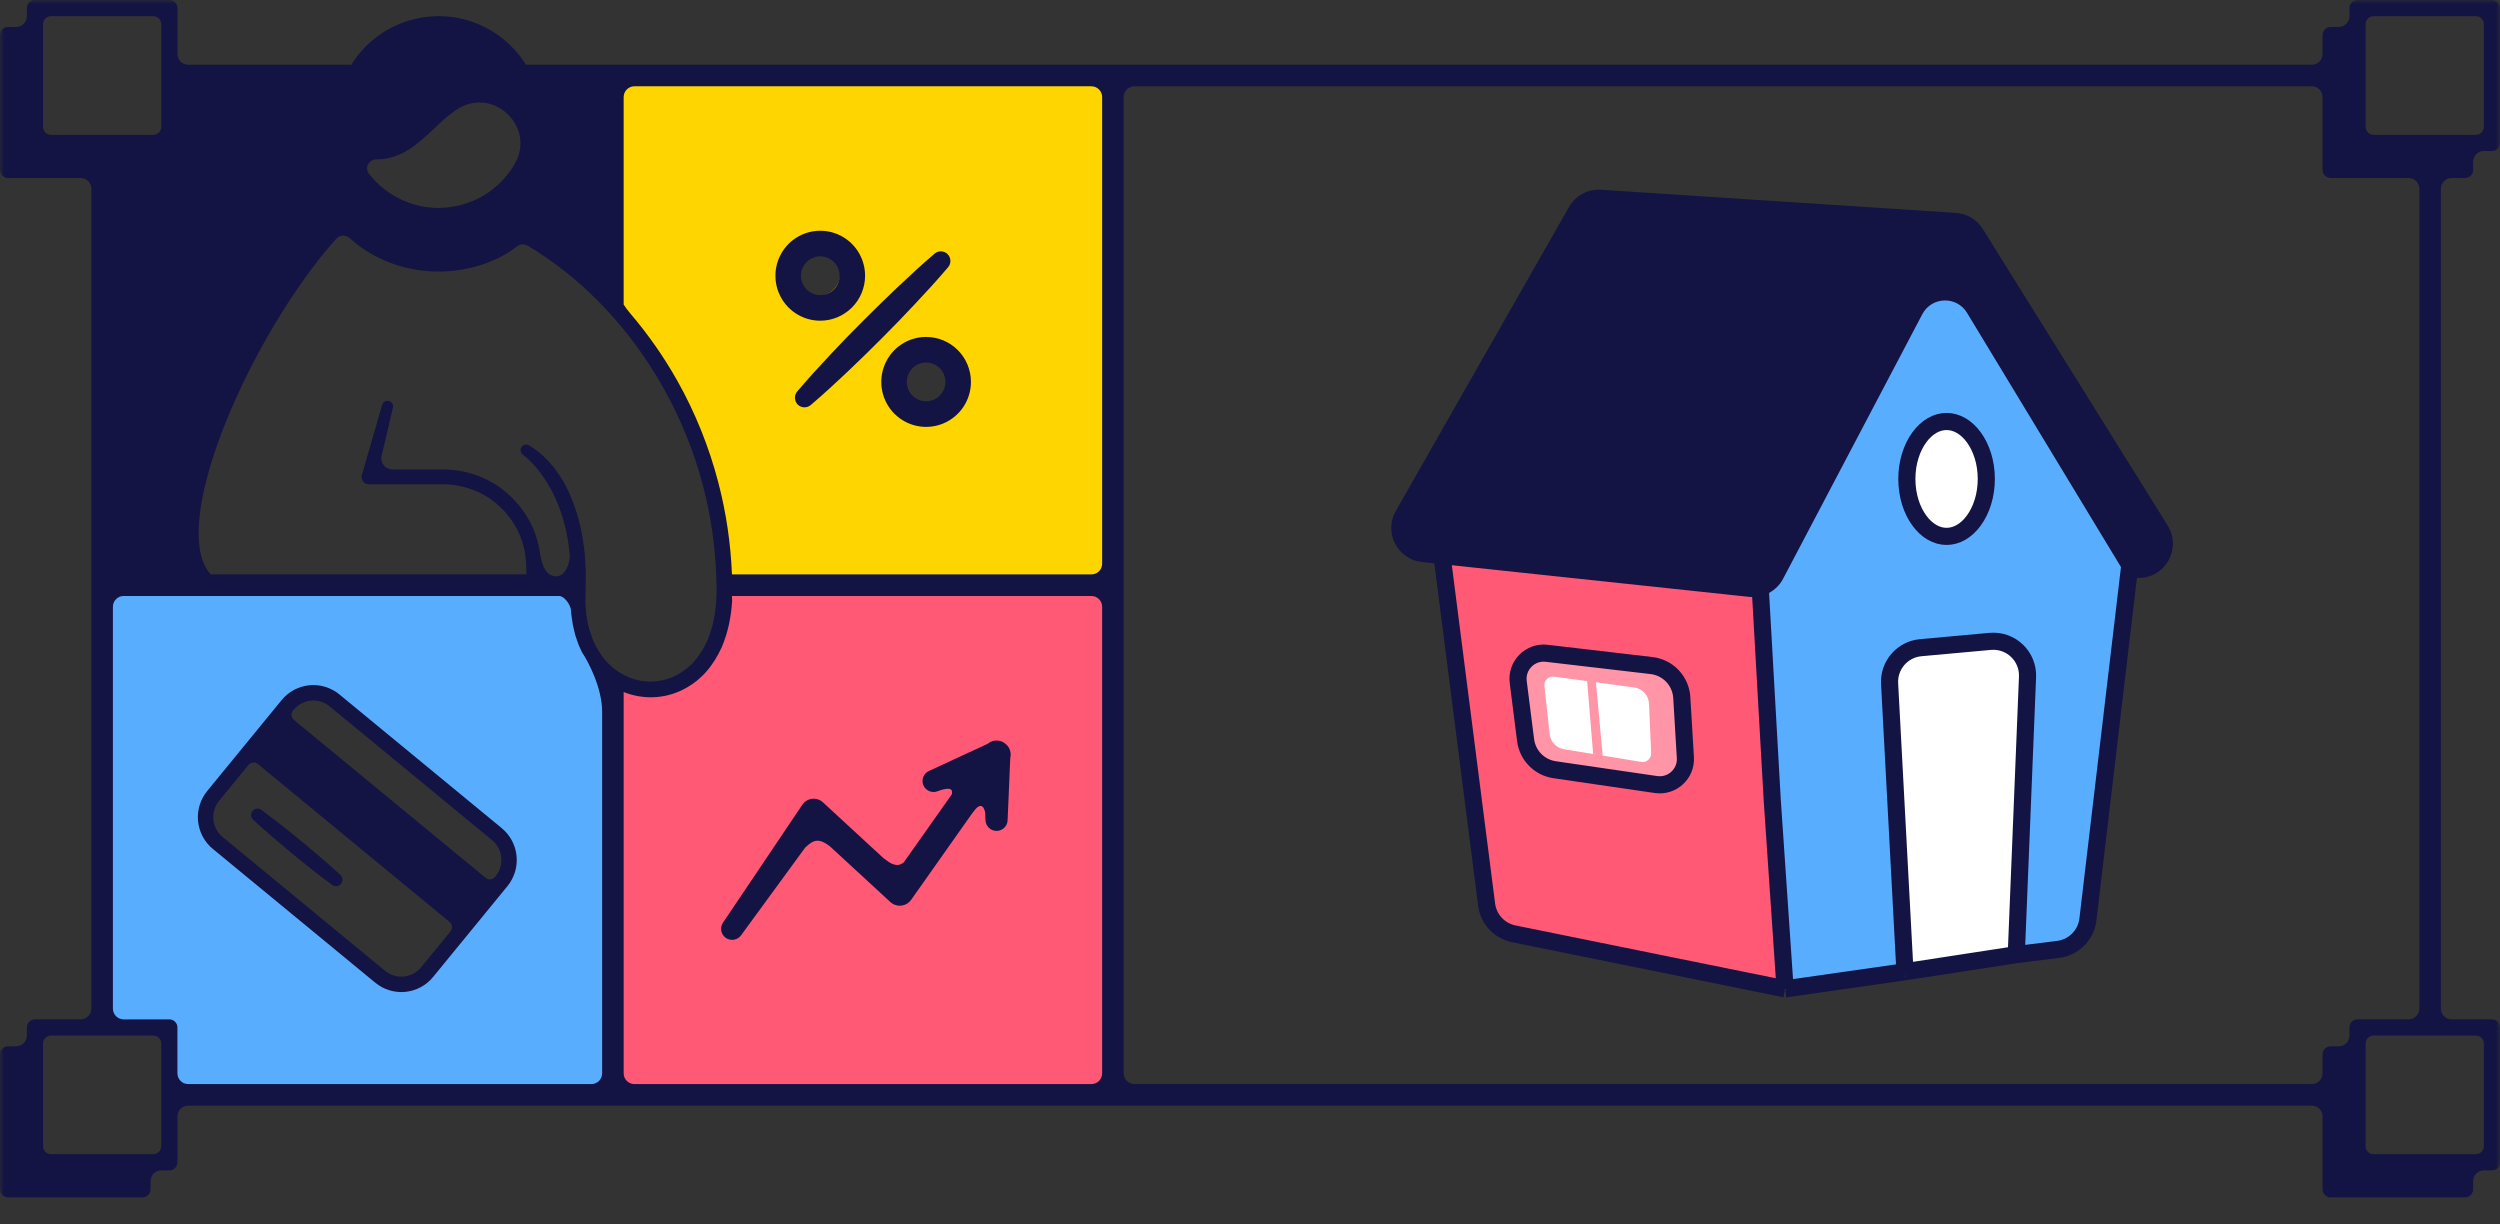
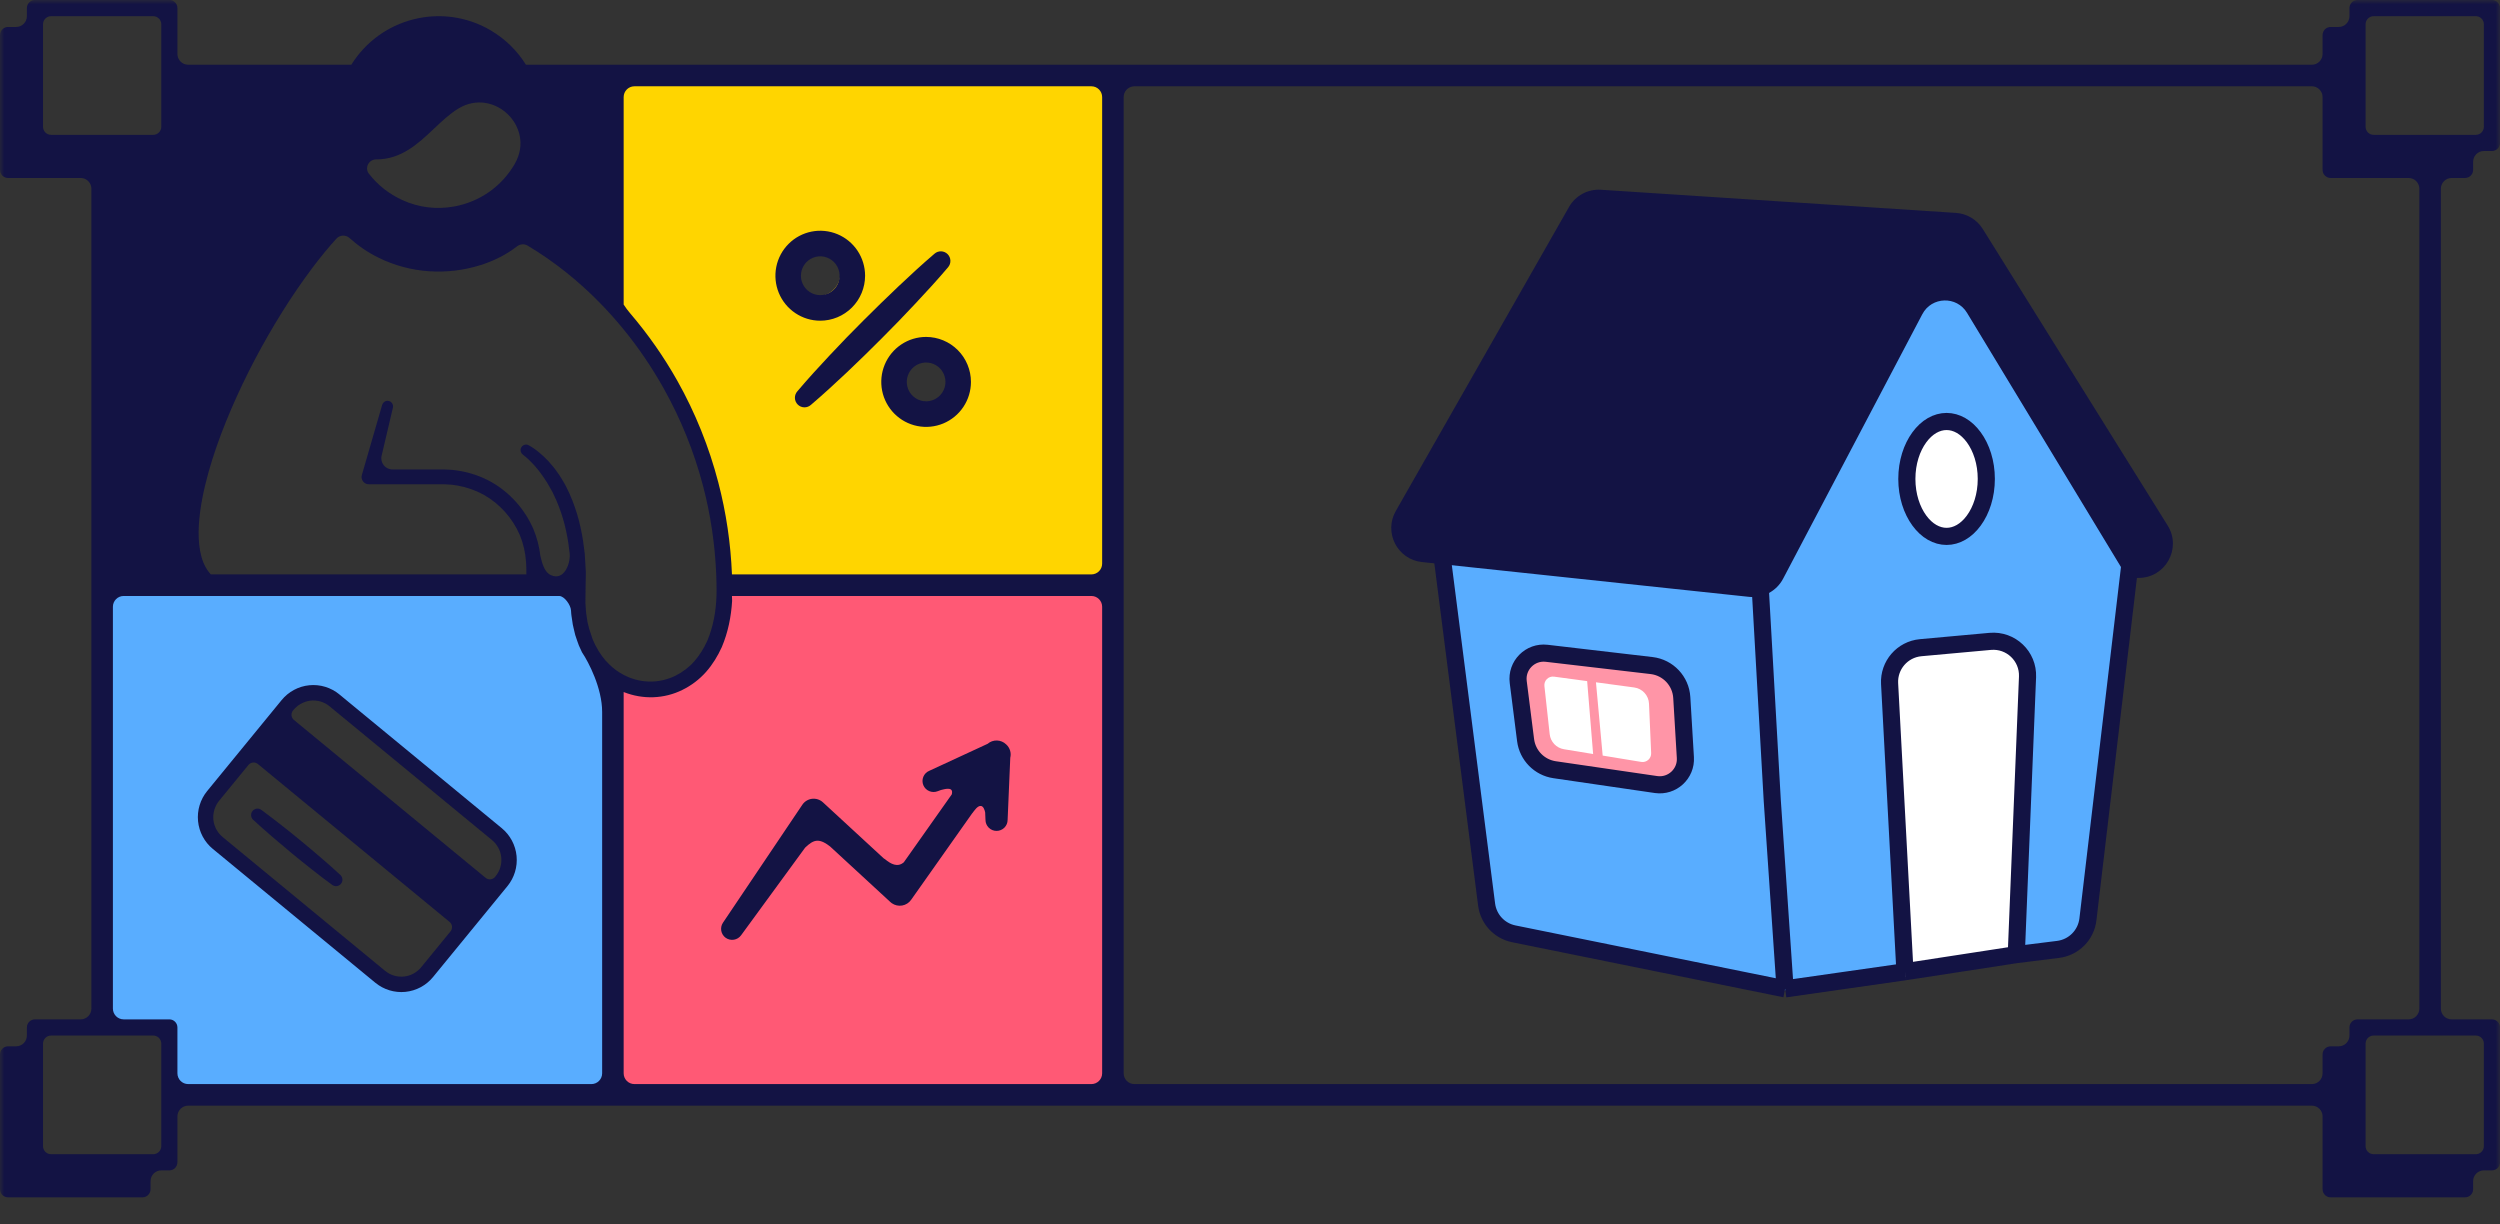
<svg xmlns="http://www.w3.org/2000/svg" width="292" height="143" viewBox="0 0 292 143" fill="none">
  <rect x="0" y="0" width="292" height="143" fill="#333333" stroke="none" />
  <g clip-path="url(#clip0_89_409)">
    <mask id="mask0_89_409" style="mask-type:luminance" maskUnits="userSpaceOnUse" x="0" y="0" width="292" height="143">
      <path d="M292 0H0V143H292V0Z" fill="white" />
    </mask>
    <g mask="url(#mask0_89_409)">
-       <path fill-rule="evenodd" clip-rule="evenodd" d="M73.407 9.526H117.597L129.043 9.764V67.487H84.772C84.667 62 81.946 47.877 71.899 35.278L72.186 29.962V10.751C72.186 10.077 72.735 9.526 73.407 9.526ZM98.152 31.934C98.152 33.404 96.965 34.596 95.499 34.596C94.034 34.596 92.847 33.404 92.847 31.934C92.847 30.465 94.034 29.273 95.499 29.273C96.965 29.273 98.152 30.465 98.152 31.934ZM108.1 47.236C109.565 47.236 110.753 46.045 110.753 44.575C110.753 43.105 109.565 41.914 108.1 41.914C106.635 41.914 105.447 43.105 105.447 44.575C105.447 46.045 106.635 47.236 108.1 47.236Z" fill="#FFD500" />
+       <path fill-rule="evenodd" clip-rule="evenodd" d="M73.407 9.526H117.597L129.043 9.764V67.487H84.772C84.667 62 81.946 47.877 71.899 35.278V10.751C72.186 10.077 72.735 9.526 73.407 9.526ZM98.152 31.934C98.152 33.404 96.965 34.596 95.499 34.596C94.034 34.596 92.847 33.404 92.847 31.934C92.847 30.465 94.034 29.273 95.499 29.273C96.965 29.273 98.152 30.465 98.152 31.934ZM108.1 47.236C109.565 47.236 110.753 46.045 110.753 44.575C110.753 43.105 109.565 41.914 108.1 41.914C106.635 41.914 105.447 43.105 105.447 44.575C105.447 46.045 106.635 47.236 108.1 47.236Z" fill="#FFD500" />
      <path fill-rule="evenodd" clip-rule="evenodd" d="M129.359 69.295L84.782 69.157L84.774 69.295C84.669 70.975 84.083 74.839 82.576 76.855C81.069 78.871 78.427 80.082 77.294 80.435C76.16 80.479 74.996 80.276 73.919 79.856L73.905 79.848C73.544 79.696 73.132 79.732 72.807 79.95C72.481 80.167 72.286 80.53 72.286 80.921V125.941C72.286 126.615 72.835 127.166 73.507 127.166H129.359V69.295Z" fill="#FF5975" />
      <path fill-rule="evenodd" clip-rule="evenodd" d="M70.667 82.645C70.667 80.1 70.06 77.556 68.904 75.287L68.535 74.489C68.483 74.357 68.436 74.219 68.39 74.085C68.378 74.05 68.366 74.016 68.354 73.982C68.326 73.888 68.29 73.786 68.253 73.692C68.239 73.648 68.224 73.605 68.21 73.554C68.201 73.525 68.19 73.496 68.179 73.467C68.158 73.409 68.138 73.351 68.123 73.293L68.022 72.88C68.011 72.836 68 72.795 67.99 72.753C67.979 72.711 67.968 72.67 67.957 72.626C67.946 72.58 67.935 72.534 67.923 72.487C67.889 72.347 67.854 72.204 67.827 72.068L67.704 71.242C67.701 71.216 67.697 71.189 67.693 71.162C67.689 71.135 67.686 71.108 67.683 71.082L67.679 71.063C67.666 70.983 67.654 70.909 67.654 70.829L67.625 70.415C67.596 69.755 67.054 69.24 66.396 69.24H14.054C13.425 69.24 12.912 69.755 12.912 70.393V90.228V118.356C12.918 118.374 12.924 118.392 12.929 118.411C13.082 118.903 13.328 119.692 13.815 119.692L18.993 119.847C19.427 119.847 19.781 120.202 19.781 120.637L20.095 125.991C20.095 126.629 21.338 127.099 21.974 127.099H69.518C70.154 127.099 70.667 126.585 70.667 125.946V82.645ZM24.49 93.549C25.746 90.525 32.758 83.679 36.108 80.634C38.396 79.774 52.41 92.245 56.785 96.138C57.213 96.519 57.548 96.817 57.772 97.013C59.782 98.777 59.447 100.898 59.028 101.738C56.83 104.363 51.932 110.305 49.923 113.077C47.913 115.849 45.108 114.652 43.957 113.707L27.63 100.163C26.06 99.218 23.234 96.572 24.49 93.549Z" fill="#59ADFF" />
      <path d="M84.751 109.529C85.028 109.729 85.374 109.812 85.712 109.759C86.051 109.706 86.354 109.521 86.556 109.245L94.038 99.006C94.487 98.574 94.962 98.185 95.509 98.194C95.984 98.203 96.484 98.5 96.964 98.876L103.996 105.359C104.049 105.408 104.105 105.453 104.164 105.496C104.338 105.617 104.533 105.703 104.741 105.749C104.947 105.796 105.161 105.801 105.371 105.765C105.58 105.729 105.779 105.651 105.958 105.538C106.138 105.425 106.293 105.278 106.415 105.105L113.548 94.999C113.558 94.989 113.571 94.98 113.58 94.969C113.785 94.706 114.196 94.049 114.604 94.141C114.868 94.202 114.994 94.561 115.067 94.888L115.104 95.761C115.104 96.103 115.241 96.43 115.483 96.672C115.726 96.914 116.055 97.049 116.397 97.049C116.74 97.049 117.069 96.914 117.312 96.672C117.554 96.43 117.69 96.103 117.69 95.761L117.999 88.508C118.069 88.228 118.062 87.934 117.976 87.658C117.891 87.382 117.732 87.134 117.516 86.942C117.23 86.663 116.848 86.502 116.448 86.49C116.048 86.478 115.658 86.616 115.355 86.877L108.543 90.029C108.226 90.16 107.975 90.411 107.845 90.728C107.714 91.043 107.715 91.398 107.847 91.713C107.979 92.028 108.231 92.278 108.548 92.409C108.865 92.539 109.221 92.538 109.538 92.407L109.902 92.273C110.321 92.169 111.272 91.883 111.2 92.593C111.195 92.654 111.184 92.715 111.173 92.775L105.568 100.713C104.827 101.354 104.046 100.911 103.369 100.355C103.322 100.317 103.27 100.284 103.215 100.256L96.137 93.729L96.108 93.703C95.939 93.549 95.739 93.434 95.521 93.365C95.303 93.295 95.073 93.273 94.846 93.3C94.619 93.327 94.401 93.403 94.206 93.522C94.011 93.64 93.844 93.8 93.716 93.989L84.441 107.775C84.257 108.051 84.185 108.387 84.243 108.713C84.301 109.04 84.483 109.332 84.751 109.529Z" fill="#131344" />
      <path d="M106.934 35.438C108.23 34.059 109.508 32.664 110.734 31.217C110.92 31.002 111.018 30.724 111.008 30.44C110.998 30.155 110.881 29.885 110.68 29.683C110.479 29.482 110.209 29.365 109.925 29.356C109.641 29.346 109.364 29.446 109.151 29.633C107.708 30.864 106.319 32.145 104.944 33.445C103.569 34.745 102.221 36.069 100.881 37.402C99.541 38.734 98.226 40.093 96.933 41.474C95.64 42.855 94.361 44.249 93.136 45.699C92.943 45.913 92.838 46.194 92.845 46.483C92.853 46.772 92.971 47.047 93.176 47.251C93.38 47.456 93.655 47.573 93.943 47.578C94.231 47.584 94.511 47.478 94.724 47.283C96.169 46.054 97.555 44.773 98.935 43.474C100.314 42.174 101.657 40.849 102.994 39.513C104.332 38.177 105.645 36.82 106.934 35.438Z" fill="#131344" />
      <path d="M101.042 32.205C101.042 31.166 100.735 30.15 100.16 29.286C99.585 28.422 98.767 27.749 97.811 27.351C96.854 26.953 95.801 26.849 94.786 27.051C93.77 27.254 92.837 27.753 92.104 28.488C91.371 29.222 90.872 30.157 90.669 31.176C90.467 32.195 90.57 33.251 90.965 34.211C91.361 35.172 92.031 35.992 92.892 36.57C93.752 37.148 94.764 37.457 95.8 37.458C97.189 37.458 98.522 36.905 99.505 35.92C100.488 34.935 101.041 33.599 101.042 32.205ZM93.547 32.205C93.547 31.756 93.679 31.318 93.928 30.945C94.176 30.573 94.529 30.282 94.942 30.111C95.355 29.939 95.809 29.895 96.248 29.983C96.686 30.071 97.088 30.287 97.404 30.604C97.719 30.922 97.934 31.326 98.021 31.766C98.108 32.206 98.062 32.661 97.89 33.075C97.718 33.489 97.428 33.843 97.056 34.091C96.684 34.339 96.247 34.471 95.8 34.47C95.202 34.468 94.629 34.229 94.207 33.804C93.785 33.379 93.547 32.804 93.547 32.205Z" fill="#131344" />
      <path d="M108.17 39.353C107.134 39.353 106.122 39.661 105.261 40.239C104.399 40.816 103.728 41.637 103.332 42.597C102.935 43.557 102.832 44.613 103.033 45.632C103.235 46.651 103.735 47.587 104.467 48.322C105.199 49.057 106.132 49.557 107.148 49.76C108.164 49.963 109.217 49.858 110.174 49.461C111.131 49.063 111.949 48.39 112.524 47.526C113.1 46.662 113.407 45.646 113.407 44.607C113.405 43.214 112.853 41.879 111.872 40.894C110.89 39.909 109.558 39.355 108.17 39.353ZM108.17 46.873C107.724 46.873 107.286 46.74 106.915 46.491C106.544 46.242 106.254 45.888 106.083 45.474C105.912 45.06 105.868 44.605 105.955 44.165C106.042 43.726 106.257 43.322 106.573 43.005C106.889 42.688 107.291 42.472 107.729 42.385C108.167 42.297 108.621 42.342 109.034 42.514C109.447 42.685 109.8 42.976 110.048 43.348C110.296 43.721 110.429 44.159 110.429 44.607C110.427 45.208 110.189 45.784 109.766 46.208C109.343 46.633 108.769 46.872 108.17 46.873Z" fill="#131344" />
      <path d="M24.862 99.155L43.837 114.784C44.819 115.591 46.081 115.975 47.344 115.851C48.608 115.726 49.771 115.104 50.577 114.12L59.273 103.495C60.077 102.51 60.459 101.245 60.335 99.977C60.211 98.71 59.591 97.543 58.611 96.734L39.635 81.105C39.149 80.705 38.589 80.404 37.987 80.221C37.386 80.038 36.754 79.975 36.128 80.037C35.502 80.098 34.894 80.283 34.34 80.58C33.785 80.877 33.294 81.282 32.895 81.769L24.197 92.394C23.798 92.882 23.499 93.443 23.316 94.047C23.133 94.651 23.071 95.285 23.132 95.913C23.194 96.541 23.378 97.15 23.674 97.707C23.971 98.263 24.373 98.756 24.86 99.156L24.862 99.155ZM34.224 82.985C34.711 82.372 35.41 81.964 36.182 81.844C36.592 81.787 37.008 81.814 37.407 81.926C37.804 82.038 38.175 82.233 38.494 82.497L57.47 98.124C58.083 98.63 58.471 99.359 58.548 100.151C58.626 100.944 58.387 101.734 57.884 102.35L57.825 102.422C57.693 102.583 57.502 102.685 57.295 102.705C57.089 102.726 56.882 102.663 56.721 102.531L34.332 84.092C34.172 83.959 34.07 83.768 34.05 83.561C34.029 83.353 34.092 83.147 34.224 82.985ZM25.636 93.478L29.018 89.347C29.084 89.267 29.164 89.201 29.255 89.152C29.345 89.103 29.445 89.073 29.547 89.063C29.65 89.053 29.753 89.063 29.852 89.093C29.95 89.123 30.042 89.172 30.122 89.238L52.511 107.68C52.671 107.813 52.773 108.003 52.793 108.211C52.813 108.419 52.751 108.626 52.619 108.787L49.189 112.978C48.685 113.593 47.958 113.982 47.168 114.06C46.378 114.137 45.59 113.898 44.976 113.393L26.002 97.763C25.649 97.474 25.367 97.106 25.177 96.69C24.987 96.274 24.896 95.82 24.908 95.363C24.934 94.67 25.19 94.007 25.636 93.478Z" fill="#131344" />
      <path d="M31.801 97.737C32.56 98.39 33.319 99.032 34.091 99.67C34.864 100.308 35.638 100.935 36.426 101.55L37.609 102.47C38.01 102.768 38.406 103.075 38.813 103.365C38.968 103.475 39.159 103.522 39.347 103.497C39.535 103.472 39.706 103.376 39.827 103.228C39.947 103.082 40.008 102.894 39.996 102.704C39.984 102.514 39.901 102.336 39.763 102.205C39.399 101.86 39.023 101.532 38.653 101.195L37.523 100.21C36.764 99.558 36.005 98.916 35.23 98.279C34.456 97.641 33.684 97.014 32.895 96.401C32.106 95.788 31.319 95.171 30.51 94.584C30.356 94.474 30.165 94.427 29.977 94.452C29.789 94.478 29.617 94.573 29.497 94.721C29.377 94.868 29.316 95.055 29.328 95.245C29.34 95.435 29.423 95.613 29.561 95.745C30.293 96.426 31.045 97.084 31.801 97.737Z" fill="#131344" />
      <path fill-rule="evenodd" clip-rule="evenodd" d="M9.419 20.788H0.942C0.422 20.788 0 20.366 0 19.844V4.095C0 3.573 0.422 3.15 0.942 3.15H1.884C2.577 3.15 3.14 2.586 3.14 1.89V0.945C3.14 0.423 3.562 0 4.082 0H19.781C20.301 0 20.723 0.423 20.723 0.945V6.3C20.723 6.995 21.285 7.559 21.979 7.559H41.034C44.462 2.056 51.667 0.239 57.291 3.533C59.002 4.538 60.411 5.919 61.43 7.559H270.022C270.715 7.559 271.277 6.995 271.277 6.3V4.095C271.277 3.573 271.699 3.15 272.219 3.15H273.161C273.855 3.15 274.417 2.586 274.417 1.89V0.945C274.417 0.423 274.839 0 275.359 0H291.058C291.578 0 292 0.423 292 0.945V16.694C292 17.216 291.578 17.639 291.058 17.639H290.116C289.422 17.639 288.86 18.203 288.86 18.899V19.844C288.86 20.366 288.438 20.788 287.918 20.788H286.348C285.655 20.788 285.092 21.353 285.092 22.049V117.802C285.092 118.498 285.655 119.062 286.348 119.062H291.058C291.578 119.062 292 119.485 292 120.007V135.755C292 136.277 291.578 136.7 291.058 136.7H290.116C289.422 136.7 288.86 137.264 288.86 137.96V138.905C288.86 139.427 288.438 139.85 287.918 139.85H272.219C271.699 139.85 271.277 139.427 271.277 138.905V130.401C271.277 129.705 270.715 129.141 270.022 129.141V126.621C270.715 126.621 271.277 126.057 271.277 125.361V123.156C271.277 122.635 271.699 122.211 272.219 122.211H273.161C273.855 122.211 274.417 121.648 274.417 120.952V120.007C274.417 119.485 274.839 119.062 275.359 119.062H281.325C282.019 119.062 282.581 118.498 282.581 117.802V22.049C282.581 21.353 282.019 20.788 281.325 20.788H272.219C271.699 20.788 271.277 20.366 271.277 19.844V11.339C271.277 10.643 270.715 10.079 270.022 10.079H132.499C131.805 10.079 131.243 10.643 131.243 11.339V125.361C131.243 126.057 131.805 126.621 132.499 126.621H270.022V129.141H21.979C21.285 129.141 20.723 129.705 20.723 130.401V135.755C20.723 136.277 20.301 136.7 19.781 136.7H18.839C18.145 136.7 17.583 137.264 17.583 137.96V138.905C17.583 139.427 17.161 139.85 16.641 139.85H0.942C0.422 139.85 0 139.427 0 138.905V123.156C0 122.635 0.422 122.211 0.942 122.211H1.884C2.577 122.211 3.14 121.648 3.14 120.952V120.007C3.14 119.485 3.562 119.062 4.082 119.062H9.419C10.113 119.062 10.675 118.498 10.675 117.802V22.049C10.675 21.353 10.113 20.788 9.419 20.788ZM18.839 14.804C18.839 15.326 18.417 15.749 17.897 15.749H5.966C5.445 15.749 5.024 15.326 5.024 14.804V2.835C5.024 2.313 5.445 1.89 5.966 1.89H17.897C18.417 1.89 18.839 2.313 18.839 2.835V14.804ZM289.174 15.749C289.694 15.749 290.116 15.326 290.116 14.804V2.835C290.116 2.313 289.694 1.89 289.174 1.89H277.243C276.723 1.89 276.301 2.313 276.301 2.835V14.804C276.301 15.326 276.723 15.749 277.243 15.749H289.174ZM290.116 133.866C290.116 134.387 289.694 134.811 289.174 134.811H277.243C276.723 134.811 276.301 134.387 276.301 133.866V121.896C276.301 121.375 276.723 120.952 277.243 120.952H289.174C289.694 120.952 290.116 121.375 290.116 121.896V133.866ZM17.897 134.811C18.417 134.811 18.839 134.387 18.839 133.866V121.896C18.839 121.375 18.417 120.952 17.897 120.952H5.966C5.445 120.952 5.024 121.375 5.024 121.896V133.866C5.024 134.387 5.445 134.811 5.966 134.811H17.897ZM72.843 11.339C72.843 10.643 73.405 10.079 74.099 10.079H127.475C128.169 10.079 128.731 10.643 128.731 11.339V65.83C128.731 66.526 128.169 67.09 127.475 67.09H85.492C85.346 63.469 84.815 59.858 83.899 56.354C82.823 52.214 81.21 48.205 79.115 44.479C77.54 41.681 75.689 39.035 73.601 36.591C73.323 36.268 73.07 35.927 72.843 35.572V11.339ZM20.723 125.361C20.723 126.057 21.285 126.621 21.979 126.621H69.075C69.769 126.621 70.331 126.057 70.331 125.361V83.154C70.331 80.382 68.763 77.355 67.979 76.189L67.964 76.16L67.61 75.384C67.536 75.205 67.475 75.023 67.414 74.84C67.386 74.756 67.358 74.671 67.328 74.586C67.302 74.503 67.274 74.42 67.245 74.339C67.227 74.285 67.208 74.232 67.191 74.18L67.09 73.767C67.066 73.658 67.039 73.547 67.012 73.436C66.972 73.275 66.932 73.111 66.902 72.948L66.779 72.122L66.774 72.086C66.77 72.063 66.766 72.04 66.762 72.018C66.744 71.915 66.727 71.812 66.722 71.709L66.693 71.295C66.664 70.672 65.922 69.61 65.308 69.61H14.443C13.749 69.61 13.187 70.174 13.187 70.87V117.802C13.187 118.498 13.749 119.062 14.443 119.062H19.781C20.301 119.062 20.723 119.485 20.723 120.007V125.361ZM128.731 125.361C128.731 126.057 128.169 126.621 127.475 126.621H74.099C73.405 126.621 72.843 126.057 72.843 125.361V80.826L72.852 80.83L72.864 80.835L72.878 80.843C73.963 81.271 75.14 81.48 76.318 81.437C77.489 81.394 78.652 81.104 79.7 80.581C80.755 80.067 81.695 79.349 82.468 78.479C83.234 77.609 83.834 76.623 84.304 75.587C85.04 73.854 85.402 72.013 85.511 70.186L85.492 69.61H127.475C128.169 69.61 128.731 70.174 128.731 70.87V125.361ZM43.95 18.62H43.929C43.062 18.62 42.549 19.627 43.105 20.309C44.109 21.607 45.439 22.658 47.007 23.375C48.894 24.238 50.982 24.492 53.027 24.122C56.048 23.571 58.592 21.78 60.116 19.156C60.12 19.145 60.125 19.136 60.131 19.127C60.136 19.118 60.142 19.109 60.145 19.098C62.573 14.85 57.688 10.138 53.519 12.69C52.507 13.313 51.596 14.168 50.65 15.068L50.644 15.073C48.846 16.768 46.882 18.62 43.95 18.62ZM69.236 74.71L69.54 75.362C69.77 75.817 70.034 76.252 70.331 76.654C70.592 77.008 70.88 77.336 71.195 77.631C71.684 78.112 72.243 78.511 72.843 78.825C73.067 78.942 73.296 79.047 73.529 79.139C74.389 79.48 75.321 79.639 76.239 79.603C77.156 79.567 78.067 79.328 78.898 78.921C79.722 78.508 80.481 77.943 81.103 77.233C81.724 76.522 82.222 75.703 82.62 74.826C83.3 73.205 83.625 71.423 83.686 69.61C83.692 69.421 83.696 69.23 83.697 69.041C83.695 68.39 83.681 67.74 83.655 67.09C83.513 63.619 83.005 60.162 82.129 56.803C81.088 52.816 79.534 48.959 77.518 45.363C76.159 42.94 74.597 40.633 72.843 38.482C72.045 37.505 71.208 36.559 70.331 35.65L70.305 35.623C70.257 35.574 70.209 35.524 70.161 35.475C67.618 32.858 64.749 30.552 61.627 28.689C61.236 28.457 60.752 28.494 60.398 28.769C59.112 29.77 57.652 30.48 56.142 30.959C54.198 31.575 52.145 31.821 50.115 31.683C48.084 31.546 46.075 31.017 44.24 30.11C42.989 29.509 41.84 28.711 40.807 27.79C40.366 27.399 39.694 27.435 39.297 27.87C38.328 28.929 37.418 30.059 36.543 31.212C35.272 32.901 34.072 34.656 32.952 36.454C30.704 40.057 28.71 43.827 27.033 47.719C26.195 49.662 25.436 51.641 24.8 53.657C24.171 55.665 23.651 57.717 23.377 59.768C23.247 60.798 23.167 61.827 23.21 62.835C23.254 63.842 23.405 64.828 23.752 65.691C23.933 66.119 24.15 66.518 24.424 66.859C24.49 66.939 24.558 67.017 24.629 67.09H61.475V66.423C61.475 66.271 61.468 66.141 61.461 66.011L61.439 65.604C61.367 64.531 61.121 63.472 60.709 62.48C59.856 60.508 58.353 58.819 56.474 57.775C55.535 57.26 54.508 56.905 53.453 56.716L53.056 56.658L53.028 56.653L52.991 56.647L52.989 56.647L52.987 56.646L52.986 56.646C52.877 56.627 52.766 56.607 52.658 56.607L51.856 56.564H43.076C42.614 56.564 42.231 56.187 42.231 55.716C42.231 55.636 42.245 55.556 42.267 55.477L44.63 47.313C44.724 46.98 45.056 46.755 45.396 46.828C45.757 46.907 45.974 47.263 45.895 47.611L44.572 53.229C44.384 54.048 44.998 54.831 45.837 54.831H51.871L52.818 54.882C52.941 54.888 53.065 54.907 53.186 54.925L53.237 54.933L53.287 54.94L53.757 55.013C55 55.23 56.207 55.651 57.32 56.26C59.531 57.492 61.301 59.478 62.306 61.805C62.718 62.798 62.992 63.857 63.115 64.923C63.31 65.779 63.578 66.716 64.187 67.09C64.212 67.106 64.238 67.121 64.264 67.134C64.788 67.402 65.225 67.356 65.573 67.129C65.579 67.124 65.586 67.119 65.593 67.115C65.601 67.11 65.608 67.104 65.616 67.099L65.628 67.09C65.658 67.068 65.687 67.046 65.716 67.021C66.001 66.776 66.216 66.405 66.355 66.003C66.511 65.555 66.574 65.068 66.541 64.676L66.533 64.611L66.483 64.234L66.389 63.48C66.093 61.479 65.536 59.529 64.654 57.738C64.579 57.55 64.479 57.377 64.378 57.202C64.355 57.161 64.331 57.12 64.308 57.079C64.243 56.974 64.183 56.865 64.123 56.756C64.064 56.647 64.004 56.538 63.939 56.434L63.535 55.81C63.456 55.679 63.365 55.558 63.272 55.437C63.211 55.357 63.151 55.277 63.094 55.194C62.986 55.038 62.858 54.886 62.731 54.736L62.687 54.684L62.653 54.643C62.643 54.631 62.633 54.619 62.623 54.607C62.608 54.589 62.594 54.572 62.579 54.554L62.578 54.553L62.558 54.528C62.509 54.469 62.459 54.41 62.407 54.353L62.154 54.085C62.029 53.943 61.896 53.818 61.764 53.693C61.72 53.652 61.677 53.611 61.634 53.57C61.578 53.523 61.52 53.473 61.463 53.424C61.337 53.315 61.211 53.208 61.106 53.128L61.078 53.106C60.81 52.903 60.716 52.533 60.89 52.243C61.078 51.939 61.453 51.844 61.75 52.004C62.042 52.161 62.257 52.312 62.492 52.476L62.501 52.482C62.532 52.506 62.562 52.529 62.593 52.553L62.653 52.599L62.686 52.624C62.85 52.749 63.012 52.875 63.159 53.012L63.477 53.287C63.544 53.35 63.608 53.416 63.673 53.482L63.697 53.508L63.719 53.53C63.737 53.548 63.755 53.566 63.773 53.584L64.069 53.882C64.126 53.938 64.176 54 64.226 54.061L64.245 54.085L64.262 54.105C64.288 54.138 64.315 54.17 64.344 54.201L64.371 54.233L64.391 54.257L64.408 54.278C64.442 54.317 64.475 54.356 64.509 54.396C64.634 54.542 64.762 54.69 64.872 54.846L65.356 55.527C65.466 55.688 65.562 55.853 65.66 56.019L65.66 56.02L65.689 56.068L65.726 56.133C65.747 56.168 65.768 56.203 65.789 56.238C65.807 56.269 65.826 56.301 65.844 56.333L65.879 56.392C65.988 56.578 66.096 56.764 66.187 56.963C67.184 58.942 67.784 61.073 68.109 63.226L68.218 64.038L68.268 64.445L68.297 64.647L68.311 64.85L68.405 66.474C68.427 66.678 68.428 66.885 68.425 67.09C68.423 67.156 68.422 67.221 68.42 67.286L68.405 68.098L68.383 69.671L68.376 70.418L68.427 71.157L68.456 71.527C68.46 71.6 68.472 71.671 68.484 71.742L68.49 71.778L68.495 71.807C68.497 71.822 68.499 71.837 68.501 71.852L68.504 71.867L68.506 71.889L68.615 72.622C68.647 72.776 68.686 72.926 68.724 73.077L68.725 73.079V73.08C68.746 73.163 68.768 73.248 68.788 73.332L68.81 73.422L69.236 74.71Z" fill="#131344" />
    </g>
    <path d="M248.43 67.22L243.773 107.653C243.565 109.46 242.164 110.899 240.364 111.156L209.063 115.618C208.592 115.686 208.112 115.668 207.646 115.566L176.514 108.775C174.853 108.413 173.602 107.039 173.396 105.351L168.5 65.22L175.24 61.35L226.92 31.72L248.43 67.22Z" fill="#59ADFF" />
-     <path d="M208.35 115.72L176.514 108.775C174.853 108.413 173.602 107.039 173.396 105.351L168.5 65.22L175.24 61.35L204.72 63.51L208.35 115.72Z" fill="#FF5975" />
    <path d="M163.026 59.689L183.261 24.174C184.019 22.844 185.469 22.063 186.997 22.163L228.452 24.866C229.738 24.95 230.904 25.648 231.586 26.741L253.186 61.384C254.848 64.048 252.932 67.5 249.792 67.5H248.5L229.749 36.539C228.54 34.543 225.615 34.631 224.528 36.696L208.264 67.598C207.501 69.048 205.931 69.886 204.301 69.713L166.078 65.647C163.211 65.342 161.599 62.194 163.026 59.689Z" fill="#131344" />
    <path d="M224.454 75.684C222.28 75.826 220.62 77.682 220.719 79.858L222.29 114.16L235.21 112.06L236.697 79.335C236.805 76.953 234.819 75.006 232.44 75.162L224.454 75.684Z" fill="white" />
    <path d="M180.654 76.304C178.718 76.077 177.084 77.727 177.329 79.66L178.189 86.447C178.415 88.23 179.801 89.643 181.579 89.903L193.423 91.634C195.305 91.909 196.965 90.385 196.852 88.487L196.432 81.471C196.317 79.536 194.83 77.962 192.904 77.737L180.654 76.304Z" fill="#FF95A7" stroke="#131344" stroke-width="2" />
    <path d="M232 55.94C232 57.879 231.424 59.595 230.541 60.801C229.658 62.009 228.521 62.65 227.36 62.65C226.199 62.65 225.062 62.009 224.179 60.801C223.296 59.595 222.72 57.879 222.72 55.94C222.72 54.001 223.296 52.285 224.179 51.079C225.062 49.871 226.199 49.23 227.36 49.23C228.521 49.23 229.658 49.871 230.541 51.079C231.424 52.285 232 54.001 232 55.94Z" fill="white" stroke="#131344" stroke-width="2" />
    <path fill-rule="evenodd" clip-rule="evenodd" d="M185.38 79.555L181.515 79.033C180.871 78.946 180.316 79.487 180.387 80.133L181.004 85.755C181.102 86.647 181.782 87.365 182.668 87.51L186.077 88.07L185.38 79.555ZM187.192 88.252L186.408 79.693L190.874 80.296C191.833 80.425 192.562 81.224 192.604 82.191L192.855 87.96C192.883 88.594 192.32 89.094 191.694 88.991L187.192 88.252Z" fill="white" />
    <path d="M168.5 65.5L173.636 105.657C173.854 107.357 175.129 108.729 176.809 109.07L208.5 115.5M208.5 115.5L207 93.5L205.5 67M208.5 115.5L222.5 113.5M222.5 113.5L220.705 79.848C220.591 77.7 222.195 75.846 224.337 75.651L232.456 74.913C234.863 74.694 236.913 76.644 236.815 79.059L235.5 111.5M222.5 113.5L235.5 111.5M235.5 111.5L240.392 110.889C242.217 110.66 243.652 109.216 243.868 107.389L249 64" stroke="#131344" stroke-width="2" />
  </g>
  <defs>
    <clipPath id="clip0_89_409">
      <rect width="292" height="143" fill="white" />
    </clipPath>
  </defs>
</svg>